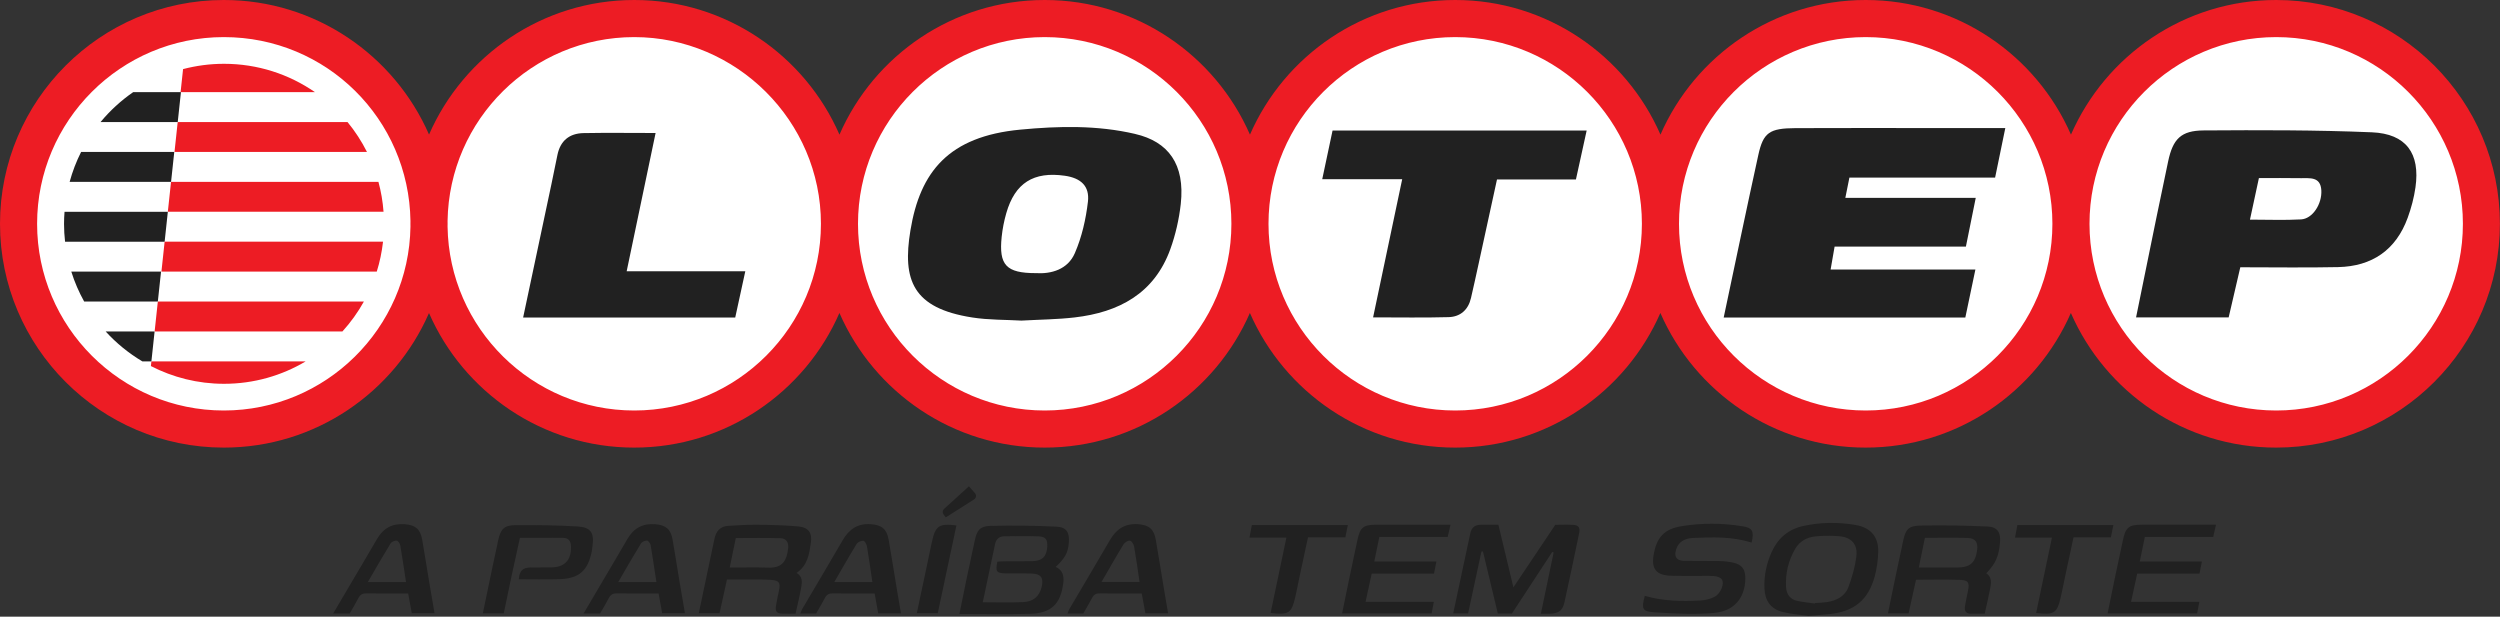
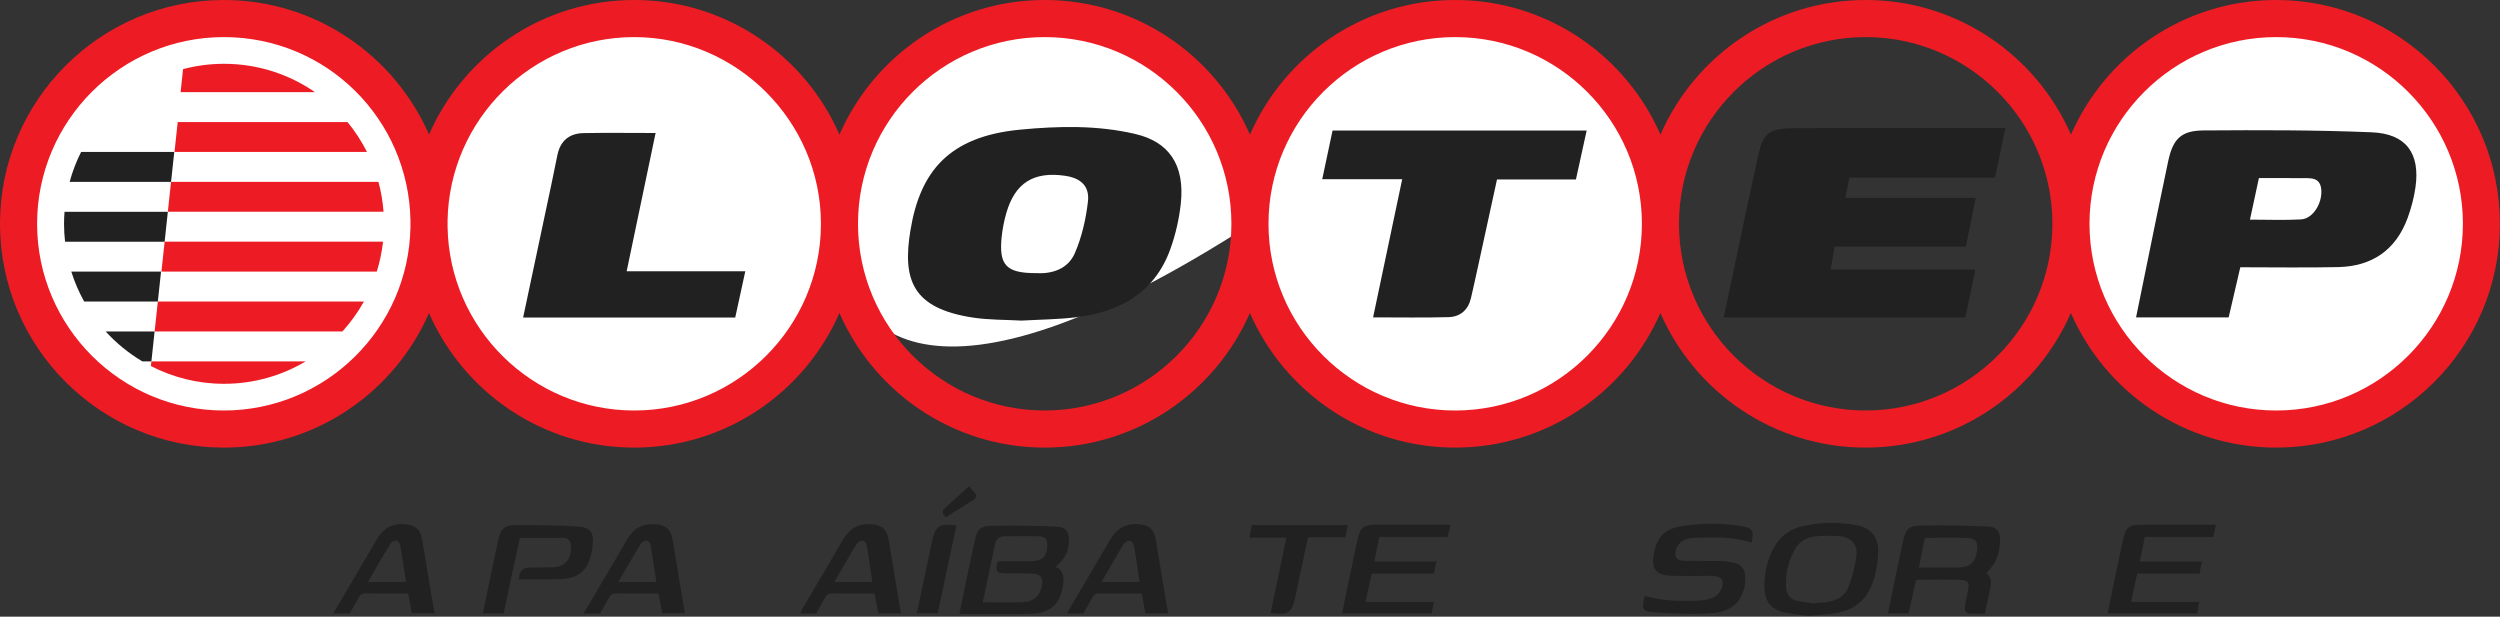
<svg xmlns="http://www.w3.org/2000/svg" width="750" height="185" viewBox="0 0 750 185" fill="none">
  <rect x="0" y="0" width="750" height="185" fill="#333333" stroke="none" />
  <g clip-path="url(#clip0_18_44)">
-     <path d="M471.95 157.46C470.16 157.35 468.36 157.44 466.59 157.44C462.44 163.63 458.39 169.68 454.02 176.2C452.44 169.6 450.99 163.58 449.52 157.43H444.24C442.52 157.43 441.46 158.24 441.1 159.94C439.4 167.94 437.69 175.94 435.96 184.02H440.43C441.78 177.78 443.11 171.62 444.44 165.45C444.59 165.45 444.74 165.45 444.89 165.45C446.38 171.64 447.86 177.83 449.35 184.05H453.58C457.59 177.93 461.63 171.76 465.67 165.59C465.81 165.64 465.95 165.7 466.09 165.75C464.83 171.79 463.57 177.84 462.26 184.12C463.33 184.12 464.14 184.14 464.95 184.12C467.56 184.04 468.78 183.2 469.34 180.67C470.87 173.77 472.31 166.85 473.75 159.93C474.09 158.27 473.58 157.55 471.94 157.46" fill="#212121" />
    <path d="M314.19 163.94C314.02 166.93 312.7 168.28 309.72 168.35C307 168.41 304.28 168.37 301.56 168.39C300.76 168.39 299.96 168.46 299.21 168.5C298.58 171.48 298.92 171.95 301.66 172.01C304.3 172.06 306.94 171.96 309.57 172.07C312.34 172.18 313.16 173.41 312.48 176.15C311.8 178.86 310.07 180.48 306.99 180.63C303.05 180.82 299.1 180.68 294.83 180.68C296.1 174.68 297.32 168.98 298.51 163.27C298.82 161.78 299.69 160.91 301.21 160.89C304.67 160.85 308.13 160.77 311.58 160.91C313.71 160.99 314.29 161.86 314.17 163.96M316.72 170.07C319.55 167.37 320.39 165.85 320.64 162.92C320.91 159.76 320.02 158.15 316.94 158C310.3 157.67 303.64 157.6 297 157.77C294.01 157.85 293.08 159.12 292.45 162.06C291.62 165.91 290.79 169.77 289.98 173.62C289.26 177.04 288.58 180.47 287.82 184.19C295.12 184.19 302.1 184.35 309.08 184.14C315.46 183.95 318.25 181.13 319 174.77C319.24 172.74 318.79 171.01 316.73 170.07" fill="#212121" />
    <path d="M593.14 165C592.63 168.85 591.04 170.24 587.1 170.26C583.42 170.27 579.73 170.26 575.64 170.26C576.27 167.21 576.85 164.38 577.47 161.35C581.93 161.35 586.11 161.25 590.28 161.39C592.62 161.46 593.44 162.69 593.14 165ZM596.32 157.96C589.5 157.65 582.66 157.52 575.84 157.68C572.52 157.76 571.64 158.97 570.96 162.2C570.18 165.9 569.36 169.59 568.59 173.3C567.85 176.82 567.14 180.34 566.39 183.99H572.58C573.34 180.58 574.07 177.25 574.81 173.92C579.4 173.92 583.68 173.81 587.96 173.96C590.52 174.05 590.9 174.77 590.39 177.28C590.08 178.81 589.74 180.34 589.49 181.88C589.26 183.27 589.77 184.13 591.32 184.11C592.7 184.09 594.08 184.11 595.41 184.11C596 181.43 596.59 179.04 597.04 176.62C597.35 174.94 597.67 173.17 595.89 171.99C598.73 169 599.62 166.97 600.01 162.71C600.28 159.81 599.24 158.09 596.32 157.96Z" fill="#212121" />
    <path d="M556.92 166.86C556.53 169.99 555.65 173.13 554.54 176.09C553.48 178.93 550.91 180.22 547.97 180.64C546.83 180.8 545.67 180.83 544.52 180.91C544.52 180.96 544.5 181.01 544.49 181.06C542.71 180.8 540.91 180.64 539.15 180.26C537.03 179.8 535.94 178.26 535.82 176.18C535.58 172.06 536.49 168.17 538.59 164.6C539.94 162.3 542.16 161.15 544.7 160.91C547.06 160.68 549.48 160.69 551.85 160.88C555.38 161.17 557.35 163.29 556.91 166.84M556.76 157.5C551.53 156.62 546.29 156.64 541.07 157.77C536.54 158.75 533.41 161.41 531.53 165.55C529.95 169.03 529.16 172.71 529.34 176.57C529.51 180.24 531.21 182.69 534.78 183.59C537.55 184.28 540.44 184.46 542.59 184.77C545.2 184.54 547.09 184.41 548.97 184.21C556.2 183.43 560.44 180.02 562.37 173.09C563.04 170.67 563.4 168.09 563.47 165.57C563.59 161.09 561.21 158.26 556.77 157.52" fill="#212121" />
    <path d="M522.73 157.88C516.68 156.88 510.58 156.87 504.54 157.84C499.27 158.69 497.01 161.17 496.1 166.39C495.35 170.67 496.85 172.57 501.26 172.72C504.47 172.82 507.69 172.76 510.9 172.77C511.97 172.77 513.05 172.72 514.11 172.81C516.56 173.02 517.37 174.14 516.5 176.46C516.13 177.45 515.33 178.53 514.43 179.01C513.17 179.68 511.64 180.06 510.21 180.14C504.56 180.45 498.92 180.35 493.44 178.75C492.39 182.63 492.64 183.45 496.29 183.69C502.19 184.08 508.15 184.38 514.02 183.9C520.23 183.4 523.49 179.42 523.6 173.67C523.65 170.77 522.63 169.36 519.83 168.76C518.47 168.47 517.06 168.34 515.67 168.31C512.21 168.24 508.75 168.32 505.29 168.26C502.97 168.22 502.16 167.07 502.82 164.88C503.59 162.34 505.67 161.49 507.97 161.39C513.8 161.13 519.64 160.93 525.48 162.78C526.28 159.37 525.79 158.37 522.72 157.86" fill="#212121" />
    <path d="M412.95 157.41C409 157.41 408.04 158.19 407.23 162.01C406.43 165.79 405.61 169.56 404.82 173.34C404.09 176.85 403.38 180.36 402.63 184.02H429.49C429.69 182.95 429.9 181.88 430.15 180.56H409.67C410.31 177.63 410.89 174.95 411.51 172.08H430.2C430.45 170.82 430.66 169.8 430.92 168.47H412.28C412.82 165.86 413.29 163.57 413.8 161.09H434.31C434.6 159.83 434.85 158.75 435.15 157.42H432.48C425.97 157.42 419.46 157.42 412.95 157.42" fill="#212121" />
    <path d="M177.73 163.93C178.32 159.9 177.28 158.17 173.29 157.94C167.05 157.57 160.79 157.49 154.53 157.55C151.21 157.58 150.15 158.8 149.44 162.16C148.83 165.05 148.2 167.95 147.59 170.84C146.68 175.17 145.78 179.51 144.85 184H151.13C151.94 180.09 152.7 176.39 153.49 172.7C154.3 168.94 155.14 165.19 155.98 161.35C160.4 161.35 164.67 161.32 168.95 161.36C170.56 161.37 171.25 162.32 171.3 163.91C171.42 167.98 169.49 170.12 165.46 170.22C163.32 170.27 161.17 170.19 159.03 170.25C156.75 170.32 155.84 171.29 155.63 173.78C159.67 173.78 163.7 173.87 167.72 173.76C173.7 173.59 176.38 171.24 177.54 165.4C177.63 164.92 177.66 164.42 177.73 163.93Z" fill="#212121" />
    <path d="M185.47 174.61C187.8 170.61 189.98 166.79 192.28 163.05C192.59 162.54 193.5 162.15 194.12 162.18C194.51 162.2 195.11 163.04 195.2 163.58C195.83 167.2 196.34 170.83 196.92 174.61H185.47ZM201.78 161.9C201.24 158.77 199.77 157.53 196.64 157.27C192.88 156.95 190.12 158.42 188.23 161.69C185.84 165.82 183.4 169.91 180.98 174.02C179.07 177.26 177.16 180.51 175.06 184.07H180.01C180.91 182.5 181.85 180.96 182.68 179.36C183.21 178.35 183.92 177.99 185.05 178.01C188.1 178.07 191.14 178.03 194.19 178.03H197.57C197.97 180.24 198.31 182.08 198.65 183.96H205.48C204.92 180.69 204.38 177.63 203.87 174.55C203.17 170.34 202.51 166.12 201.78 161.91" fill="#212121" />
    <path d="M110.35 174.61C112.68 170.61 114.86 166.79 117.16 163.05C117.47 162.54 118.38 162.15 119 162.18C119.39 162.2 119.99 163.04 120.08 163.58C120.71 167.2 121.22 170.83 121.8 174.61H110.35ZM126.66 161.9C126.12 158.77 124.65 157.53 121.52 157.27C117.76 156.95 115 158.42 113.11 161.69C110.72 165.82 108.28 169.91 105.86 174.02C103.95 177.26 102.04 180.51 99.94 184.07H104.89C105.79 182.5 106.73 180.96 107.56 179.36C108.09 178.35 108.8 177.99 109.93 178.01C112.97 178.07 116.02 178.03 119.07 178.03H122.45C122.85 180.24 123.19 182.08 123.53 183.96H130.36C129.8 180.69 129.26 177.63 128.75 174.55C128.05 170.34 127.39 166.12 126.66 161.91" fill="#212121" />
    <path d="M250.29 174.61C252.59 170.64 254.72 166.88 256.98 163.2C257.33 162.64 258.32 162.18 258.98 162.22C259.39 162.24 259.97 163.25 260.08 163.88C260.68 167.35 261.15 170.83 261.71 174.61H250.29ZM266.59 161.92C266.04 158.71 264.51 157.48 261.22 157.25C257.3 156.98 254.69 158.79 252.79 162.09C248.8 168.99 244.7 175.83 240.66 182.71C240.43 183.1 240.31 183.55 240.1 184.07H244.82C245.71 182.51 246.65 180.97 247.49 179.37C248.01 178.37 248.71 177.98 249.85 178.01C252.65 178.08 255.45 178.03 258.25 178.03H262.38C262.78 180.23 263.12 182.07 263.47 184H270.29C269.89 181.68 269.53 179.59 269.18 177.49C268.32 172.3 267.49 167.11 266.6 161.93" fill="#212121" />
    <path d="M330.46 174.58C332.75 170.64 334.83 166.94 337.05 163.32C337.41 162.73 338.4 162.1 338.98 162.2C339.5 162.28 340.12 163.3 340.24 163.98C340.85 167.44 341.32 170.93 341.86 174.58H330.46ZM346.74 161.92C346.19 158.71 344.66 157.48 341.37 157.25C337.45 156.98 334.84 158.79 332.94 162.09C328.95 168.99 324.85 175.83 320.81 182.71C320.58 183.1 320.46 183.55 320.25 184.07H324.97C325.86 182.51 326.8 180.97 327.63 179.37C328.15 178.37 328.85 177.98 329.99 178.01C332.79 178.08 335.59 178.03 338.39 178.03C339.76 178.03 341.12 178.03 342.52 178.03C342.92 180.23 343.26 182.07 343.61 183.97H350.43C350.04 181.69 349.67 179.59 349.32 177.49C348.46 172.3 347.63 167.11 346.74 161.93" fill="#212121" />
    <path d="M404.36 157.51H375.55C375.33 158.69 375.11 159.85 374.84 161.29H385.92C384.31 168.99 382.74 176.43 381.18 183.89C386.65 184.53 387.48 183.98 388.61 179C389.07 177 389.44 174.98 389.87 172.97C390.71 169.05 391.56 165.13 392.4 161.19H403.61C403.85 159.98 404.09 158.81 404.35 157.5" fill="#212121" />
    <path d="M663.96 161.08C664.25 159.82 664.49 158.74 664.8 157.41H662.13C655.62 157.41 649.11 157.41 642.6 157.41C638.65 157.41 637.69 158.19 636.88 162.01C636.08 165.79 635.26 169.56 634.47 173.34C633.74 176.85 633.03 180.36 632.28 184.02H659.14C659.34 182.95 659.55 181.88 659.8 180.56H639.32C639.96 177.63 640.54 174.95 641.16 172.08H659.85C660.1 170.82 660.31 169.8 660.57 168.47H641.93C642.47 165.86 642.94 163.57 643.45 161.09H663.96V161.08Z" fill="#212121" />
-     <path d="M634.02 157.51H605.21C604.99 158.69 604.77 159.85 604.5 161.29H615.58C613.97 168.99 612.4 176.43 610.84 183.89C616.31 184.53 617.14 183.98 618.27 179C618.73 177 619.1 174.98 619.53 172.97C620.37 169.05 621.22 165.13 622.06 161.19H633.27C633.51 159.98 633.75 158.81 634.01 157.5" fill="#212121" />
    <path d="M279.57 162.58C278.09 169.63 276.59 176.68 275.05 183.95H281.33C283.22 175.07 285.07 166.36 286.93 157.63C281.7 156.97 280.59 157.75 279.58 162.58" fill="#212121" />
-     <path d="M236.45 164.41C236.01 168.77 234.27 170.42 230.49 170.29C226.73 170.16 222.97 170.26 218.92 170.26C219.55 167.21 220.12 164.42 220.74 161.42C225.25 161.42 229.73 161.32 234.21 161.47C235.86 161.53 236.63 162.71 236.46 164.4M238.97 171.88C242.33 169.58 242.77 166.17 243.26 162.83C243.7 159.83 242.56 158.21 239.47 157.93C235.38 157.56 231.26 157.47 227.14 157.42C224.26 157.39 221.38 157.6 218.51 157.75C216.08 157.88 214.83 159.34 214.35 161.6C213.87 163.85 213.4 166.11 212.92 168.36C211.84 173.5 210.76 178.65 209.64 183.95H215.87C216.62 180.54 217.34 177.28 218.09 173.86C220.17 173.86 222.05 173.86 223.94 173.86C226.41 173.88 228.89 173.79 231.35 173.97C233.78 174.15 234.17 174.81 233.69 177.16C233.38 178.69 233.02 180.22 232.79 181.76C232.53 183.48 232.99 184.02 234.71 184.09C236.01 184.14 237.32 184.1 238.67 184.1C239.27 181.36 239.9 178.82 240.36 176.24C240.64 174.65 240.84 172.96 238.95 171.86" fill="#212121" />
    <path d="M283.76 155.2L292.24 149.81C292.88 149.4 293 148.52 292.5 147.96L290.68 145.89L283.19 152.7C282.73 153.12 282.67 153.82 283.05 154.32L283.75 155.21L283.76 155.2Z" fill="#212121" />
    <path d="M129.13 67.14C129.13 101.38 101.37 129.14 67.13 129.14C32.89 129.14 5.14 101.38 5.14 67.14C5.14 32.9 32.9 5.14 67.14 5.14C101.38 5.14 129.14 32.9 129.14 67.14" fill="white" />
    <path d="M252.26 67.14C252.26 101.38 224.5 129.14 190.26 129.14C156.02 129.14 128.26 101.38 128.26 67.14C128.26 32.9 156.03 5.14 190.27 5.14C224.51 5.14 252.27 32.9 252.27 67.14" fill="white" />
-     <path d="M375.41 67.14C375.41 101.38 347.65 129.14 313.41 129.14C279.17 129.14 251.41 101.38 251.41 67.14C251.41 32.9 279.17 5.14 313.41 5.14C347.65 5.14 375.41 32.9 375.41 67.14Z" fill="white" />
+     <path d="M375.41 67.14C279.17 129.14 251.41 101.38 251.41 67.14C251.41 32.9 279.17 5.14 313.41 5.14C347.65 5.14 375.41 32.9 375.41 67.14Z" fill="white" />
    <path d="M498.33 66.81C498.33 101.05 470.57 128.81 436.33 128.81C402.09 128.81 374.33 101.05 374.33 66.81C374.33 32.57 402.09 4.81 436.33 4.81C470.57 4.81 498.33 32.57 498.33 66.81Z" fill="white" />
-     <path d="M621.34 66.83C621.34 101.07 593.58 128.83 559.34 128.83C525.1 128.83 497.34 101.07 497.34 66.83C497.34 32.59 525.1 4.83 559.34 4.83C593.58 4.83 621.34 32.59 621.34 66.83Z" fill="white" />
    <path d="M744.86 67.14C744.86 101.38 717.1 129.14 682.86 129.14C648.62 129.14 620.86 101.38 620.86 67.14C620.86 32.9 648.62 5.14 682.86 5.14C717.1 5.14 744.86 32.9 744.86 67.14Z" fill="white" />
    <path d="M196.68 39.89C193.74 53.97 190.92 67.41 188 81.38H223.59C222.54 86.22 221.59 90.57 220.57 95.25H156.94C159.8 81.79 162.61 68.54 165.42 55.29C166.04 52.37 166.63 49.45 167.22 46.53C168.08 42.25 170.79 40.01 175.06 39.93C181.97 39.8 188.88 39.9 196.68 39.9" fill="#212121" />
    <path d="M411.93 95.2C414.87 81.27 417.69 67.87 420.66 53.76H396.67C397.81 48.39 398.79 43.74 399.77 39.15H476C474.88 44.24 473.86 48.89 472.78 53.83H449.1C447.22 62.45 445.41 70.78 443.59 79.11C442.84 82.55 442.09 86 441.29 89.43C440.47 92.97 438.08 95.04 434.6 95.14C427.2 95.35 419.79 95.21 411.94 95.21" fill="#212121" />
    <path d="M592.62 80.86C591.56 85.9 590.61 90.42 589.6 95.25H517.11C520.59 78.83 523.95 62.66 527.49 46.52C528.98 39.74 530.83 38.48 538.64 38.44C552.67 38.37 566.71 38.42 580.74 38.42C587.45 38.42 594.16 38.42 601.59 38.42C600.52 43.6 599.57 48.23 598.53 53.29H554.82C554.39 55.4 554.04 57.15 553.6 59.37H592.72C591.68 64.53 590.75 69.13 589.77 73.98H550.38C549.99 76.23 549.63 78.29 549.18 80.87H592.64L592.62 80.86Z" fill="#212121" />
    <path d="M690.34 65.82C685.38 66.1 680.39 65.89 674.99 65.89C675.95 61.43 676.79 57.54 677.67 53.43C682.05 53.43 686.13 53.37 690.21 53.45C692.91 53.5 696.16 52.89 696.4 57.11C696.63 61.21 693.76 65.63 690.33 65.82M711.55 39.69C694.75 38.99 677.9 39.01 661.08 39.13C654.3 39.18 651.88 41.67 650.45 48.38C648.08 59.47 645.85 70.6 643.57 81.72C642.66 86.15 641.76 90.58 640.82 95.21H668.6C669.78 90.11 670.9 85.29 672.09 80.18C682 80.18 691.72 80.34 701.43 80.13C711.61 79.91 718.78 75.01 722.31 65.33C723.38 62.39 724.2 59.3 724.64 56.22C726.09 46.03 721.87 40.12 711.56 39.69" fill="#212121" />
    <path d="M326.38 60.5C325.77 65.75 324.55 71.12 322.45 75.95C320.33 80.84 315.43 82.23 310.74 81.94C301.85 81.94 299.62 79.52 300.5 71.06C300.75 68.67 301.22 66.28 301.88 63.97C304.48 54.89 310.07 51.37 319.48 52.73C324.23 53.42 326.93 55.81 326.38 60.51M340.55 40.18C329.16 37.53 317.67 37.79 306.08 38.89C284.6 40.93 276.03 51.51 273.13 69.1C270.66 84.04 273.81 92.45 291.65 95.24C296.6 96.02 301.7 95.9 306.43 96.18C311.95 95.87 317.2 95.83 322.38 95.23C335.66 93.69 346.29 88.06 351.1 74.74C352.66 70.41 353.72 65.78 354.23 61.2C355.55 49.23 350.47 42.49 340.56 40.19" fill="#212121" />
    <path d="M682.86 123.15C651.98 123.15 626.85 98.02 626.85 67.14C626.85 36.26 651.98 11.13 682.86 11.13C713.74 11.13 738.87 36.26 738.87 67.14C738.87 98.02 713.74 123.15 682.86 123.15ZM559.71 123.15C528.83 123.15 503.7 98.02 503.7 67.14C503.7 36.26 528.83 11.13 559.71 11.13C590.59 11.13 615.72 36.26 615.72 67.14C615.72 98.02 590.59 123.15 559.71 123.15ZM436.56 123.15C405.68 123.15 380.55 98.02 380.55 67.14C380.55 36.26 405.68 11.13 436.56 11.13C467.44 11.13 492.57 36.26 492.57 67.14C492.57 98.02 467.44 123.15 436.56 123.15ZM313.41 123.15C282.53 123.15 257.4 98.02 257.4 67.14C257.4 36.26 282.53 11.13 313.41 11.13C344.29 11.13 369.42 36.26 369.42 67.14C369.42 98.02 344.29 123.15 313.41 123.15ZM190.27 123.15C159.67 123.15 134.72 98.48 134.27 67.98C134.27 67.7 134.28 67.42 134.28 67.14C134.28 66.86 134.28 66.58 134.27 66.3C134.72 35.8 159.67 11.13 190.27 11.13C220.87 11.13 246.28 36.26 246.28 67.14C246.28 98.02 221.15 123.15 190.27 123.15ZM67.14 123.15C36.26 123.15 11.13 98.02 11.13 67.14C11.13 36.26 36.25 11.13 67.14 11.13C98.03 11.13 122.69 35.8 123.14 66.3C123.14 66.58 123.13 66.86 123.13 67.14C123.13 67.42 123.13 67.7 123.14 67.98C122.69 98.48 97.74 123.15 67.14 123.15ZM682.86 0C655.34 0 631.64 16.64 621.29 40.39C610.93 16.64 587.23 0 559.71 0C532.19 0 508.49 16.64 498.14 40.39C487.78 16.64 464.08 0 436.56 0C409.04 0 385.34 16.64 374.99 40.39C364.63 16.64 340.93 0 313.41 0C285.89 0 262.19 16.64 251.84 40.39C241.49 16.64 217.78 0 190.27 0C162.76 0 139.07 16.63 128.71 40.37C118.34 16.63 94.65 0 67.14 0C30.12 0 0 30.12 0 67.14C0 104.16 30.12 134.28 67.14 134.28C94.65 134.28 118.34 117.65 128.7 93.91C139.06 117.64 162.75 134.28 190.26 134.28C217.77 134.28 241.48 117.63 251.83 93.89C262.18 117.64 285.89 134.28 313.4 134.28C340.91 134.28 364.62 117.63 374.97 93.89C385.33 117.64 409.03 134.28 436.54 134.28C464.05 134.28 487.76 117.63 498.11 93.89C508.46 117.64 532.17 134.28 559.68 134.28C587.19 134.28 610.9 117.63 621.26 93.89C631.61 117.64 655.31 134.28 682.83 134.28C719.85 134.28 749.97 104.16 749.97 67.14C749.97 30.12 719.88 0 682.86 0Z" fill="#ED1C24" />
    <path d="M45.42 108.41L45.27 109.82C51.85 113.21 59.31 115.14 67.21 115.14C76.16 115.14 84.54 112.68 91.71 108.41H45.41H45.42Z" fill="#ED1C24" />
    <path d="M45.42 108.41L46.38 99.44H31.7C34.89 102.95 38.6 105.97 42.7 108.41H45.42Z" fill="#212121" />
    <path d="M47.35 90.46L46.39 99.43H102.73C105.21 96.71 107.37 93.69 109.17 90.46H47.35Z" fill="#ED1C24" />
    <path d="M47.35 90.46L48.31 81.49H21.39C22.37 84.63 23.68 87.63 25.25 90.46H47.34H47.35Z" fill="#212121" />
    <path d="M49.39 72.51L48.43 81.48H113.03C113.93 78.6 114.56 75.59 114.91 72.51H49.39Z" fill="#ED1C24" />
    <path d="M49.39 72.51L50.35 63.54H19.36C19.27 64.73 19.21 65.93 19.21 67.15C19.21 68.97 19.32 70.76 19.52 72.52H49.4L49.39 72.51Z" fill="#212121" />
    <path d="M51.31 54.56L50.35 63.53H115.06C114.83 60.45 114.32 57.45 113.53 54.56H51.31Z" fill="#ED1C24" />
    <path d="M51.32 54.56L52.28 45.59H24.33C22.9 48.43 21.74 51.43 20.89 54.56H51.32Z" fill="#212121" />
    <path d="M53.31 36.61L52.35 45.58H110.09C108.47 42.37 106.51 39.35 104.25 36.61H53.31Z" fill="#ED1C24" />
-     <path d="M53.32 36.61L54.28 27.64H39.96C36.3 30.17 33 33.19 30.17 36.61H53.31H53.32Z" fill="#212121" />
    <path d="M54.92 20.73L54.18 27.63H94.46C86.72 22.28 77.33 19.14 67.21 19.14C62.96 19.14 58.85 19.7 54.92 20.73Z" fill="#ED1C24" />
  </g>
  <defs>
    <clipPath id="clip0_18_44">
      <rect width="750" height="184.76" fill="white" />
    </clipPath>
  </defs>
</svg>